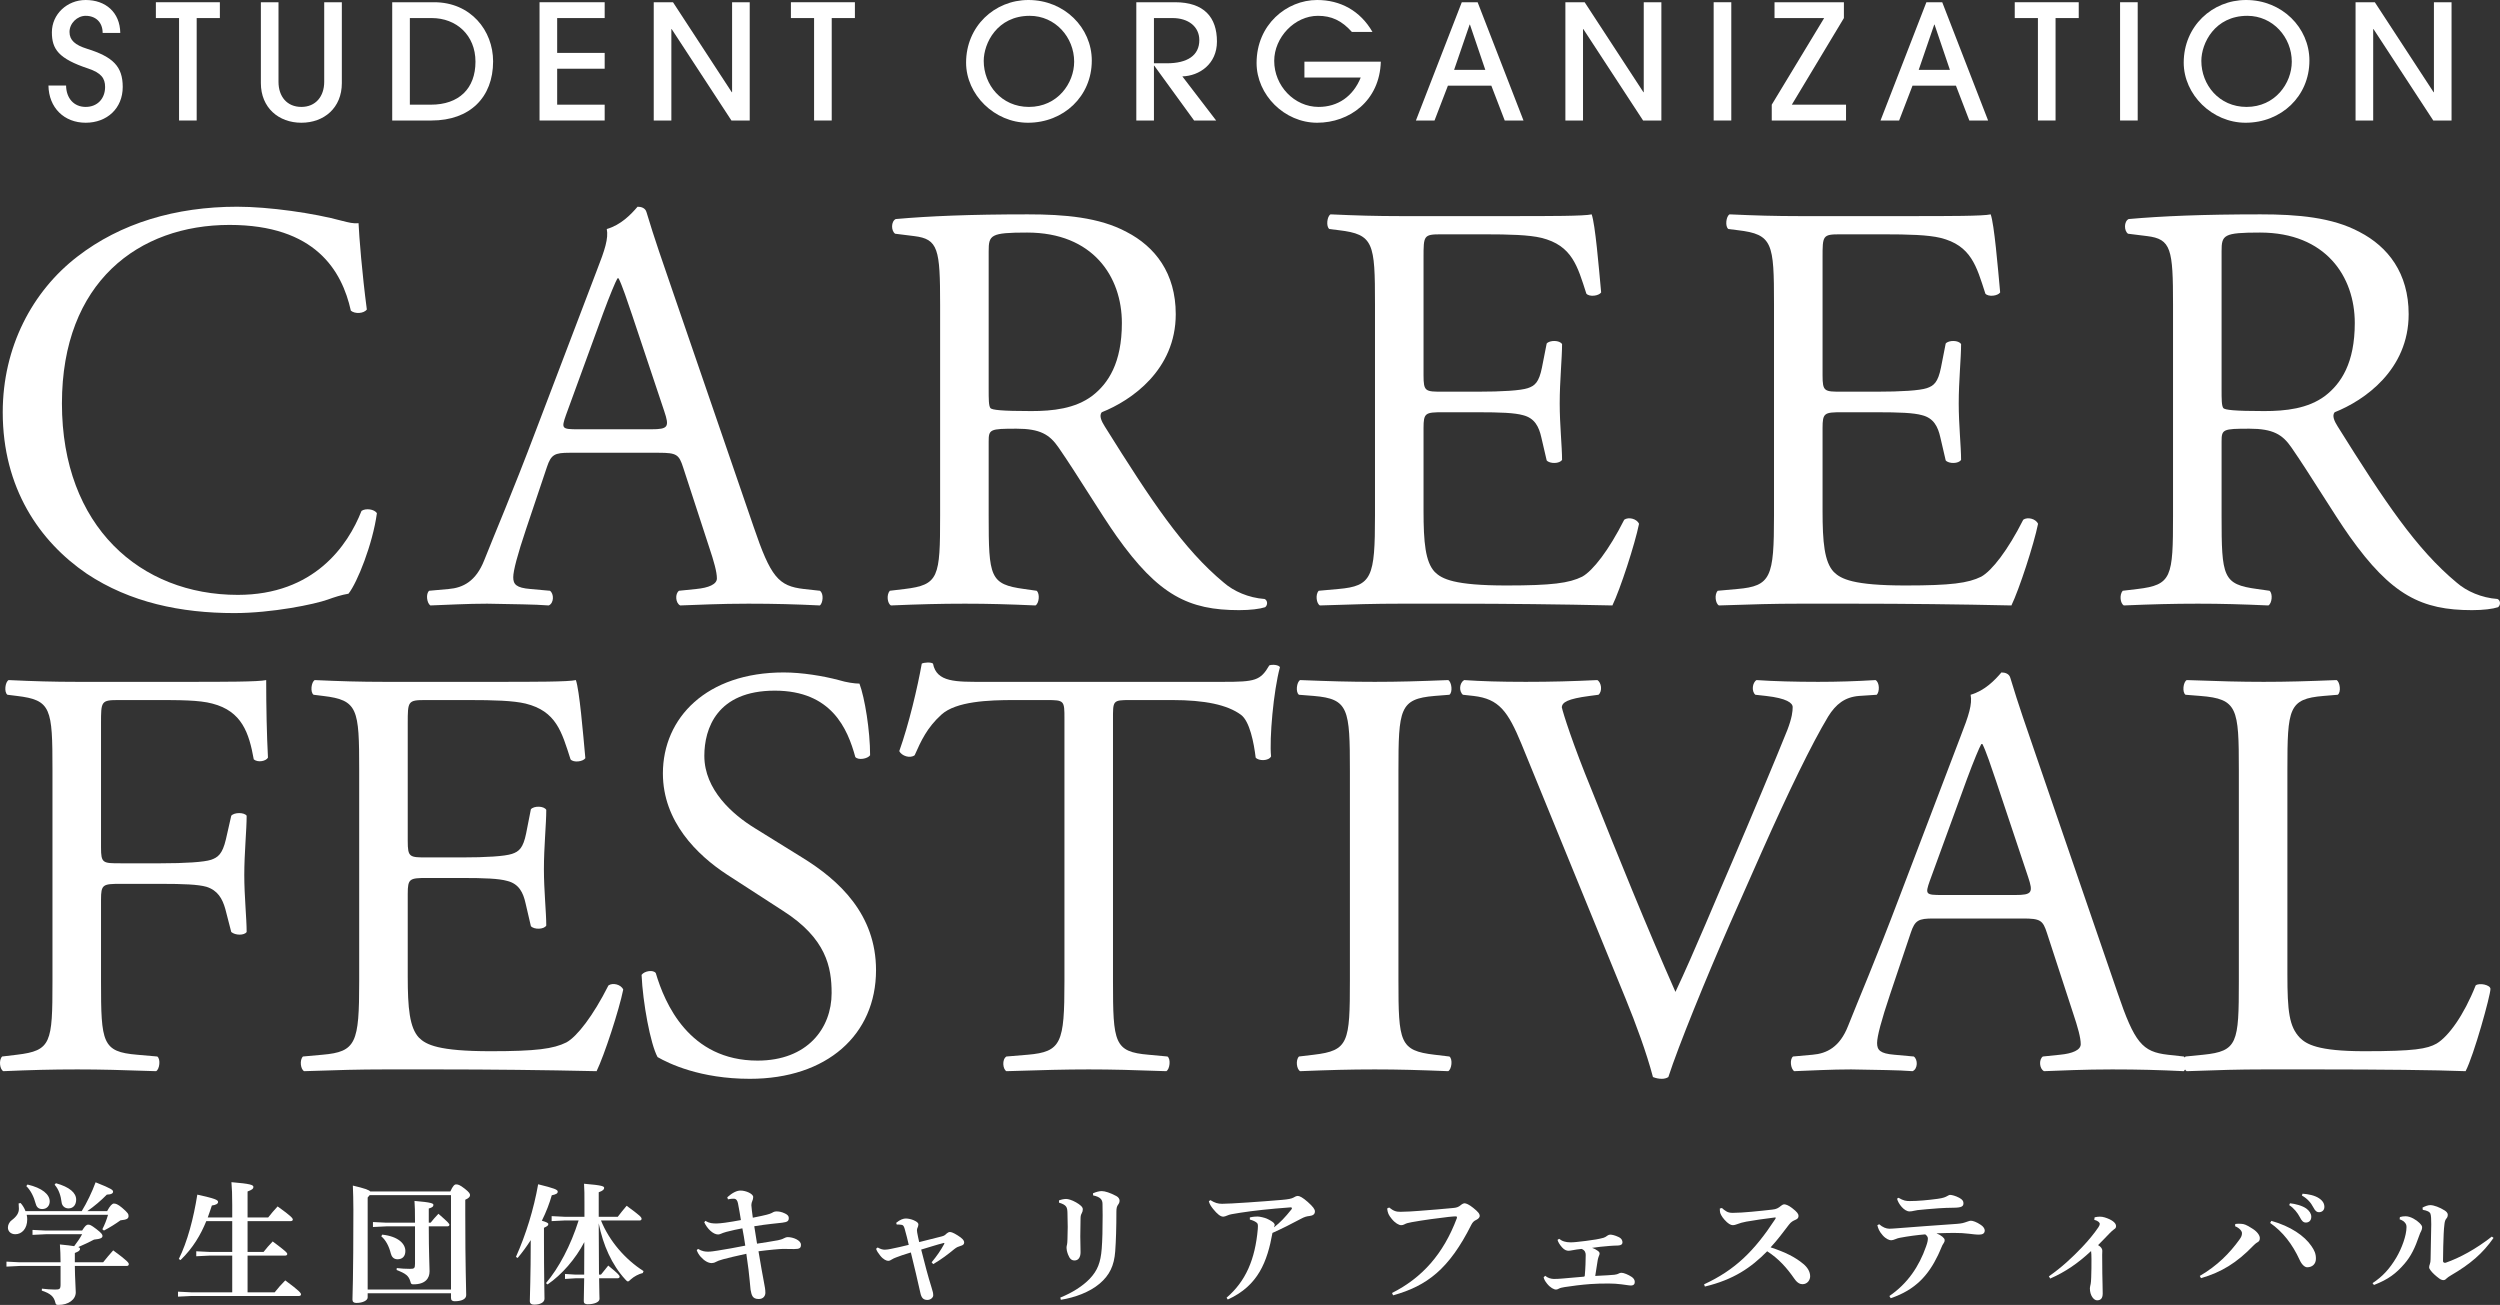
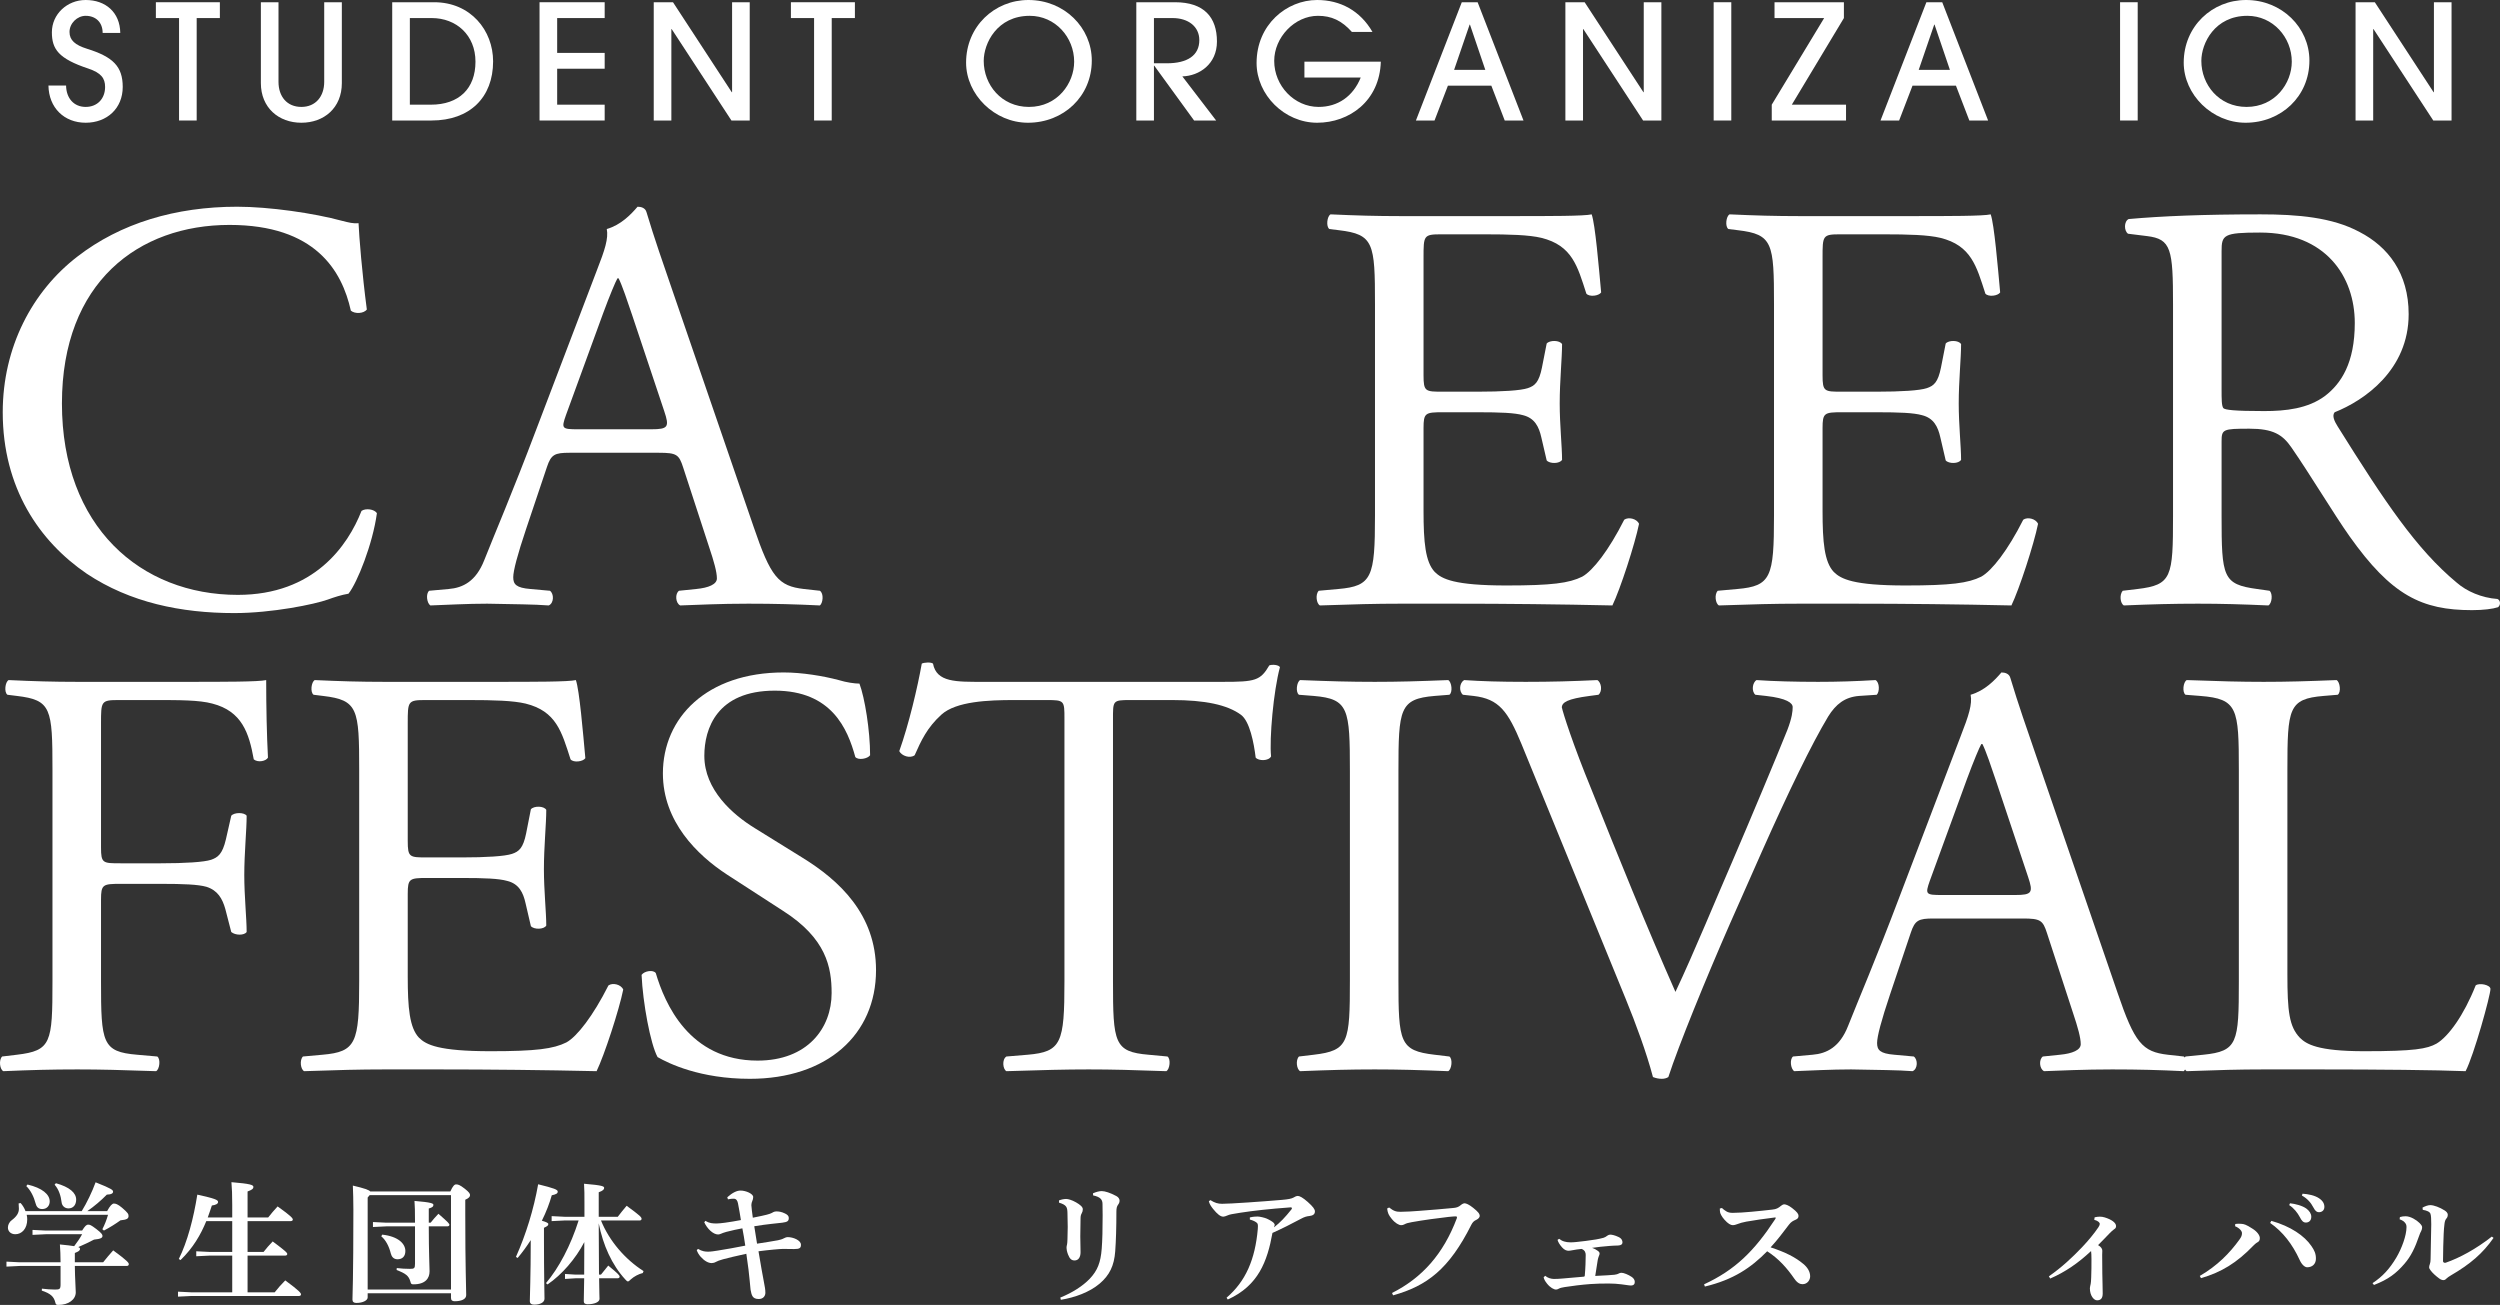
<svg xmlns="http://www.w3.org/2000/svg" width="387" height="202" viewBox="0 0 387 202" fill="none">
  <rect x="0" y="0" width="387" height="202" fill="#333333" stroke="none" />
  <path d="M18.619 5.096H15.89C15.89 3.439 14.803 2.449 13.262 2.449C11.948 2.449 10.76 3.612 10.76 4.948C10.76 6.234 11.644 6.977 13.464 7.546C17.507 8.807 18.998 10.292 18.998 13.458C18.998 16.773 16.572 19 13.262 19C9.926 19 7.551 16.674 7.5 13.236H10.229C10.255 15.215 11.442 16.551 13.262 16.551C15.081 16.551 16.269 15.264 16.269 13.458C16.269 12.122 15.662 11.281 13.666 10.613C9.041 9.079 8.031 7.595 8.031 4.997C8.031 2.202 10.381 0 13.262 0C16.345 0 18.569 1.905 18.619 5.096Z" fill="white" />
  <path d="M30.446 18.654H27.717V2.796H24.129V0.346H34.035V2.796H30.446V18.654Z" fill="white" />
  <path d="M50.188 12.667V0.346H52.917V12.865C52.917 16.699 50.163 19 46.65 19C43.138 19 40.383 16.674 40.383 12.865V0.346H43.112V12.667C43.112 14.943 44.427 16.551 46.65 16.551C48.874 16.551 50.188 14.918 50.188 12.667Z" fill="white" />
  <path d="M66.806 18.654H60.715V0.346H67.21C72.871 0.346 76.333 4.725 76.333 9.5C76.333 15.091 72.719 18.654 66.806 18.654ZM63.445 16.204H66.704C71.026 16.204 73.603 13.73 73.603 9.549C73.603 5.443 70.647 2.796 66.831 2.796H63.445V16.204Z" fill="white" />
  <path d="M93.603 18.654H83.52V0.346H93.603V2.796H86.249V8.189H93.603V10.638H86.249V16.204H93.603V18.654Z" fill="white" />
  <path d="M116.057 18.654H113.226L103.977 4.503H103.927V18.654H101.198V0.346H104.18L113.277 14.275H113.327V0.346H116.057V18.654Z" fill="white" />
  <path d="M128.75 18.654H126.02V2.796H122.432V0.346H132.338V2.796H128.75V18.654Z" fill="white" />
  <path d="M159.28 16.551C163.702 16.551 166.28 12.889 166.28 9.549C166.28 5.764 163.349 2.449 159.406 2.449C154.352 2.449 152.28 6.704 152.28 9.426C152.28 13.112 155.009 16.551 159.28 16.551ZM169.009 9.376C169.009 14.918 164.637 19 159.129 19C153.948 19 149.551 14.646 149.551 9.698C149.551 4.082 153.948 0 159.204 0C164.764 0 169.009 4.28 169.009 9.376Z" fill="white" />
  <path d="M188.258 18.654H184.846L178.68 10.168H178.63V18.654H175.901V0.346H181.89C186.388 0.346 188.384 2.672 188.384 6.432C188.384 9.921 185.655 11.751 183.027 11.825L188.258 18.654ZM178.63 9.797H180.626C183.81 9.797 185.655 8.585 185.655 6.21C185.655 4.107 183.937 2.796 181.511 2.796H178.63V9.797Z" fill="white" />
  <path d="M210.641 11.999H201.923V9.549H213.75C213.573 15.635 208.872 19 203.894 19C198.84 19 194.519 14.695 194.519 9.747C194.519 3.81 199.168 0 203.894 0C207.482 0 210.566 1.658 212.461 4.948H209.277C207.685 3.167 206.093 2.449 204.02 2.449C200.381 2.449 197.248 5.814 197.248 9.426C197.248 13.285 200.356 16.551 204.122 16.551C207.078 16.551 209.454 14.943 210.641 11.999Z" fill="white" />
  <path d="M235.837 18.654H232.931L230.859 13.26H224.137L222.065 18.654H219.184L226.285 0.346H228.736L235.837 18.654ZM229.924 10.811L227.549 3.81H227.498L225.097 10.811H229.924Z" fill="white" />
  <path d="M257.181 18.654H254.35L245.101 4.503H245.051V18.654H242.322V0.346H245.304L254.401 14.275H254.452V0.346H257.181V18.654Z" fill="white" />
  <path d="M268.004 18.654H265.274V0.346H268.004V18.654Z" fill="white" />
  <path d="M285.765 18.654H274.267V16.204L282.378 2.796H274.696V0.346H285.436V2.796L277.375 16.204H285.765V18.654Z" fill="white" />
  <path d="M307.758 18.654H304.852L302.779 13.26H296.057L293.985 18.654H291.104L298.205 0.346H300.657L307.758 18.654ZM301.844 10.811L299.469 3.81H299.418L297.018 10.811H301.844Z" fill="white" />
-   <path d="M318.2 18.654H315.47V2.796H311.882V0.346H321.788V2.796H318.2V18.654Z" fill="white" />
  <path d="M330.916 18.654H328.187V0.346H330.916V18.654Z" fill="white" />
  <path d="M347.768 16.551C352.19 16.551 354.768 12.889 354.768 9.549C354.768 5.764 351.836 2.449 347.894 2.449C342.84 2.449 340.768 6.704 340.768 9.426C340.768 13.112 343.497 16.551 347.768 16.551ZM357.497 9.376C357.497 14.918 353.125 19 347.616 19C342.436 19 338.039 14.646 338.039 9.698C338.039 4.082 342.436 0 347.692 0C353.251 0 357.497 4.28 357.497 9.376Z" fill="white" />
  <path d="M379.5 18.654H376.67L367.421 4.503H367.37V18.654H364.641V0.346H367.623L376.72 14.275H376.771V0.346H379.5V18.654Z" fill="white" />
  <path d="M0.424 63.816C0.424 53.726 5.006 45.09 11.971 39.727C18.661 34.545 27.184 32 36.716 32C41.665 32 48.63 33 52.937 34.182C54.037 34.454 54.678 34.636 55.503 34.545C55.595 36.636 56.053 42.363 56.786 47.908C56.328 48.544 54.953 48.635 54.312 48.09C52.937 41.908 48.813 34.818 35.524 34.818C21.502 34.818 9.588 43.636 9.588 62.452C9.588 81.542 21.777 92.087 36.807 92.087C48.63 92.087 53.854 84.451 55.962 79.088C56.603 78.633 57.978 78.815 58.344 79.451C57.703 84.178 55.32 90.178 53.945 91.905C52.846 92.087 51.746 92.45 50.738 92.814C48.721 93.541 42.123 94.905 36.258 94.905C28.009 94.905 20.128 93.269 13.438 88.814C6.106 83.815 0.424 75.542 0.424 63.816Z" fill="white" />
  <path d="M109.784 84.724L105.752 72.361C105.11 70.361 104.744 70.088 101.995 70.088H88.156C85.865 70.088 85.315 70.361 84.673 72.27L81.466 81.815C80.091 85.905 79.45 88.36 79.45 89.36C79.45 90.451 79.908 90.996 82.107 91.178L85.132 91.45C85.773 91.905 85.773 93.359 84.948 93.723C82.565 93.541 79.724 93.541 75.417 93.45C72.393 93.45 69.093 93.632 66.619 93.723C66.069 93.359 65.886 91.905 66.436 91.45L69.46 91.178C71.659 90.996 73.676 89.996 74.959 86.724C76.608 82.542 79.174 76.633 83.024 66.452L92.372 41.908C93.655 38.636 94.204 36.909 93.93 35.454C96.129 34.818 97.687 33.182 98.695 32C99.245 32 99.887 32.182 100.07 32.818C101.261 36.818 102.728 40.999 104.102 44.999L116.658 81.542C119.316 89.36 120.507 90.723 124.448 91.178L126.922 91.45C127.564 91.905 127.381 93.359 126.922 93.723C123.165 93.541 119.957 93.45 115.833 93.45C111.434 93.45 107.952 93.632 105.294 93.723C104.561 93.359 104.469 91.905 105.11 91.45L107.768 91.178C109.693 90.996 110.976 90.451 110.976 89.541C110.976 88.541 110.518 86.905 109.784 84.724ZM93.38 48.453L87.606 64.27C86.873 66.361 86.965 66.452 89.531 66.452H100.803C103.461 66.452 103.644 66.088 102.819 63.634L97.87 48.817C97.137 46.635 96.312 44.181 95.763 43.09H95.579C95.304 43.545 94.388 45.726 93.38 48.453Z" fill="white" />
-   <path d="M145.531 79.815V47.181C145.531 38.545 145.256 37 141.498 36.545L138.566 36.181C137.924 35.727 137.924 34.273 138.657 33.909C143.79 33.454 150.113 33.182 159.095 33.182C164.777 33.182 170.184 33.636 174.4 35.909C178.799 38.181 182.006 42.272 182.006 48.635C182.006 57.271 175.133 61.998 170.55 63.816C170.092 64.361 170.55 65.27 171.009 65.998C178.34 77.724 183.198 84.996 189.43 90.178C190.988 91.541 193.279 92.541 195.753 92.723C196.211 92.905 196.303 93.632 195.845 93.996C195.02 94.268 193.554 94.45 191.812 94.45C184.022 94.45 179.348 92.178 172.842 82.996C170.459 79.633 166.701 73.361 163.86 69.27C162.486 67.27 161.019 66.361 157.353 66.361C153.229 66.361 153.046 66.452 153.046 68.361V79.815C153.046 89.36 153.229 90.451 158.545 91.178L160.469 91.45C161.019 91.905 160.836 93.45 160.286 93.723C156.162 93.541 153.046 93.45 149.38 93.45C145.531 93.45 142.232 93.541 137.924 93.723C137.374 93.45 137.191 92.087 137.741 91.45L140.032 91.178C145.348 90.541 145.531 89.36 145.531 79.815ZM153.046 38.909V60.18C153.046 61.816 153.046 62.816 153.321 63.18C153.596 63.452 154.97 63.634 159.644 63.634C162.944 63.634 166.426 63.271 169.084 61.271C171.559 59.362 173.666 56.18 173.666 49.999C173.666 42.817 169.176 36 159.003 36C153.321 36 153.046 36.363 153.046 38.909Z" fill="white" />
  <path d="M212.848 79.815V47.09C212.848 37.636 212.665 36.272 207.258 35.636L205.791 35.454C205.241 35.091 205.425 33.454 205.975 33.182C209.915 33.364 213.031 33.454 216.789 33.454H234.018C239.884 33.454 245.291 33.454 246.391 33.182C246.941 34.727 247.491 41.272 247.857 45.272C247.491 45.817 246.024 45.999 245.566 45.454C244.191 41.181 243.366 38 238.601 36.818C236.676 36.363 233.744 36.272 229.711 36.272H223.113C220.363 36.272 220.363 36.454 220.363 39.908V58.089C220.363 60.634 220.638 60.634 223.387 60.634H228.703C232.552 60.634 235.393 60.453 236.493 60.089C237.593 59.725 238.234 59.18 238.692 56.907L239.426 53.18C239.884 52.635 241.442 52.635 241.808 53.271C241.808 55.453 241.442 58.998 241.442 62.452C241.442 65.725 241.808 69.179 241.808 71.179C241.442 71.815 239.884 71.815 239.426 71.27L238.601 67.725C238.234 66.088 237.593 64.725 235.76 64.27C234.477 63.907 232.277 63.816 228.703 63.816H223.387C220.638 63.816 220.363 63.907 220.363 66.27V79.088C220.363 83.906 220.638 86.996 222.104 88.541C223.204 89.632 225.129 90.632 233.194 90.632C240.25 90.632 242.908 90.269 244.924 89.269C246.574 88.36 249.049 85.178 251.431 80.451C252.073 79.997 253.356 80.269 253.723 81.088C253.081 84.269 250.79 91.269 249.598 93.723C241.35 93.541 233.194 93.45 225.037 93.45H216.789C212.848 93.45 209.732 93.541 204.325 93.723C203.775 93.45 203.592 91.996 204.142 91.45L207.166 91.178C212.39 90.723 212.848 89.36 212.848 79.815Z" fill="white" />
  <path d="M274.616 79.815V47.09C274.616 37.636 274.433 36.272 269.026 35.636L267.56 35.454C267.01 35.091 267.193 33.454 267.743 33.182C271.684 33.364 274.8 33.454 278.557 33.454H295.787C301.652 33.454 307.059 33.454 308.159 33.182C308.709 34.727 309.259 41.272 309.625 45.272C309.259 45.817 307.793 45.999 307.334 45.454C305.96 41.181 305.135 38 300.369 36.818C298.445 36.363 295.512 36.272 291.479 36.272H284.881C282.131 36.272 282.132 36.454 282.132 39.908V58.089C282.132 60.634 282.406 60.634 285.156 60.634H290.471C294.32 60.634 297.162 60.453 298.261 60.089C299.361 59.725 300.003 59.18 300.461 56.907L301.194 53.18C301.652 52.635 303.21 52.635 303.577 53.271C303.577 55.453 303.21 58.998 303.21 62.452C303.21 65.725 303.577 69.179 303.577 71.179C303.21 71.815 301.652 71.815 301.194 71.27L300.369 67.725C300.003 66.088 299.361 64.725 297.528 64.27C296.245 63.907 294.046 63.816 290.471 63.816H285.156C282.406 63.816 282.132 63.907 282.132 66.27V79.088C282.132 83.906 282.406 86.996 283.873 88.541C284.973 89.632 286.897 90.632 294.962 90.632C302.019 90.632 304.677 90.269 306.693 89.269C308.342 88.36 310.817 85.178 313.2 80.451C313.841 79.997 315.124 80.269 315.491 81.088C314.849 84.269 312.558 91.269 311.367 93.723C303.119 93.541 294.962 93.45 286.805 93.45H278.557C274.616 93.45 271.5 93.541 266.093 93.723C265.543 93.45 265.36 91.996 265.91 91.45L268.934 91.178C274.158 90.723 274.616 89.36 274.616 79.815Z" fill="white" />
  <path d="M336.385 79.815V47.181C336.385 38.545 336.11 37 332.352 36.545L329.42 36.181C328.778 35.727 328.778 34.273 329.511 33.909C334.644 33.454 340.967 33.182 349.948 33.182C355.631 33.182 361.038 33.636 365.253 35.909C369.652 38.181 372.86 42.272 372.86 48.635C372.86 57.271 365.987 61.998 361.404 63.816C360.946 64.361 361.404 65.27 361.863 65.998C369.194 77.724 374.052 84.996 380.283 90.178C381.841 91.541 384.133 92.541 386.607 92.723C387.065 92.905 387.157 93.632 386.699 93.996C385.874 94.268 384.408 94.45 382.666 94.45C374.876 94.45 370.202 92.178 363.695 82.996C361.313 79.633 357.555 73.361 354.714 69.27C353.339 67.27 351.873 66.361 348.207 66.361C344.083 66.361 343.9 66.452 343.9 68.361V79.815C343.9 89.36 344.083 90.451 349.399 91.178L351.323 91.45C351.873 91.905 351.69 93.45 351.14 93.723C347.016 93.541 343.9 93.45 340.234 93.45C336.385 93.45 333.086 93.541 328.778 93.723C328.228 93.45 328.045 92.087 328.595 91.45L330.886 91.178C336.202 90.541 336.385 89.36 336.385 79.815ZM343.9 38.909V60.18C343.9 61.816 343.9 62.816 344.175 63.18C344.45 63.452 345.824 63.634 350.498 63.634C353.798 63.634 357.28 63.271 359.938 61.271C362.412 59.362 364.52 56.18 364.52 49.999C364.52 42.817 360.03 36 349.857 36C344.175 36 343.9 36.363 343.9 38.909Z" fill="white" />
  <path d="M15.637 112.004V131.184C15.637 133.639 15.912 133.639 18.661 133.639H24.893C28.651 133.639 31.584 133.457 32.683 133.093C33.691 132.73 34.425 132.275 34.974 129.912L35.799 126.276C36.258 125.73 37.815 125.73 38.182 126.276C38.182 128.457 37.815 132.093 37.815 135.457C37.815 138.729 38.182 142.184 38.182 144.274C37.815 144.82 36.441 144.82 35.799 144.274L34.883 140.729C34.425 139.093 33.691 137.82 31.95 137.275C30.667 136.911 28.376 136.82 24.893 136.82H18.661C15.912 136.82 15.637 136.911 15.637 139.275V151.91C15.637 161.455 15.82 162.818 21.227 163.273L24.343 163.546C24.893 163.909 24.71 165.546 24.16 165.818C18.753 165.636 15.637 165.546 11.971 165.546C7.939 165.546 4.823 165.636 0.515 165.818C-0.035 165.546 -0.218 164.091 0.332 163.546L2.623 163.273C7.939 162.637 8.122 161.455 8.122 151.91V119.185C8.122 109.64 7.939 108.368 2.623 107.731L1.157 107.55C0.607 107.186 0.79 105.55 1.34 105.277C5.189 105.459 8.305 105.55 11.971 105.55H28.834C34.7 105.55 40.015 105.55 41.206 105.277C41.206 109.459 41.298 113.822 41.481 117.276C41.206 117.822 39.923 118.094 39.282 117.549C38.549 113.458 37.449 110.095 32.867 108.913C30.85 108.368 27.826 108.368 23.977 108.368H18.386C15.637 108.368 15.637 108.55 15.637 112.004Z" fill="white" />
  <path d="M55.603 151.91V119.185C55.603 109.731 55.419 108.368 50.012 107.731L48.546 107.55C47.996 107.186 48.179 105.55 48.729 105.277C52.67 105.459 55.786 105.55 59.544 105.55H76.773C82.638 105.55 88.046 105.55 89.145 105.277C89.695 106.822 90.245 113.367 90.612 117.367C90.245 117.913 88.779 118.094 88.321 117.549C86.946 113.276 86.121 110.095 81.355 108.913C79.431 108.459 76.498 108.368 72.466 108.368H65.867C63.118 108.368 63.118 108.55 63.118 112.004V130.184C63.118 132.73 63.393 132.73 66.142 132.73H71.458C75.307 132.73 78.148 132.548 79.248 132.184C80.347 131.821 80.989 131.275 81.447 129.003L82.18 125.276C82.638 124.73 84.197 124.73 84.563 125.367C84.563 127.548 84.197 131.093 84.197 134.548C84.197 137.82 84.563 141.275 84.563 143.274C84.197 143.911 82.638 143.911 82.18 143.365L81.355 139.82C80.989 138.184 80.347 136.82 78.514 136.366C77.231 136.002 75.032 135.911 71.458 135.911H66.142C63.393 135.911 63.118 136.002 63.118 138.366V151.183C63.118 156.001 63.393 159.091 64.859 160.637C65.959 161.728 67.883 162.728 75.948 162.728C83.005 162.728 85.663 162.364 87.679 161.364C89.329 160.455 91.803 157.273 94.186 152.546C94.828 152.092 96.111 152.365 96.477 153.183C95.836 156.364 93.544 163.364 92.353 165.818C84.105 165.636 75.948 165.546 67.792 165.546H59.544C55.603 165.546 52.487 165.636 47.08 165.818C46.53 165.546 46.346 164.091 46.896 163.546L49.921 163.273C55.145 162.818 55.603 161.455 55.603 151.91Z" fill="white" />
  <path d="M135.609 150.183C135.609 160.182 128.002 167 116.088 167C108.39 167 103.532 164.637 101.791 163.637C100.691 161.637 99.5 155.183 99.317 150.91C99.775 150.274 101.15 150.092 101.516 150.637C102.891 155.274 106.648 164.182 117.279 164.182C124.978 164.182 128.735 159.182 128.735 153.728C128.735 149.728 127.91 145.274 121.22 141.002L112.514 135.366C107.931 132.366 102.616 127.185 102.616 119.731C102.616 111.095 109.398 104.095 121.312 104.095C124.153 104.095 127.452 104.641 129.835 105.277C131.026 105.641 132.309 105.822 133.043 105.822C133.867 108.004 134.692 113.095 134.692 116.913C134.326 117.458 132.859 117.731 132.401 117.185C131.21 112.822 128.735 106.913 119.937 106.913C110.956 106.913 109.031 112.822 109.031 117.003C109.031 122.276 113.43 126.094 116.821 128.185L124.153 132.73C129.927 136.275 135.609 141.547 135.609 150.183Z" fill="white" />
  <path d="M172.291 111.458V151.91C172.291 161.455 172.474 162.818 177.79 163.273L180.722 163.546C181.272 163.909 181.089 165.546 180.539 165.818C175.315 165.636 172.199 165.546 168.533 165.546C164.868 165.546 161.66 165.636 155.795 165.818C155.245 165.546 155.061 164 155.795 163.546L159.094 163.273C164.318 162.818 164.776 161.455 164.776 151.91V111.277C164.776 108.459 164.776 108.368 162.027 108.368H156.986C153.045 108.368 148.005 108.55 145.713 110.64C143.514 112.64 142.597 114.64 141.589 116.913C140.856 117.458 139.573 117.003 139.207 116.276C140.673 112.186 142.048 106.368 142.689 102.732C142.964 102.55 144.155 102.459 144.43 102.732C144.98 105.641 148.005 105.55 152.22 105.55H189.337C194.286 105.55 195.111 105.368 196.486 103.004C196.944 102.823 197.952 102.914 198.135 103.277C197.127 107.004 196.486 114.367 196.761 117.094C196.394 117.822 194.836 117.822 194.378 117.276C194.103 115.004 193.461 111.64 192.087 110.64C189.979 109.095 186.496 108.368 181.456 108.368H174.949C172.199 108.368 172.291 108.459 172.291 111.458Z" fill="white" />
  <path d="M208.964 151.728V119.367C208.964 109.731 208.781 108.186 203.373 107.731L201.082 107.55C200.532 107.186 200.716 105.55 201.266 105.277C205.848 105.459 208.964 105.55 212.813 105.55C216.479 105.55 219.595 105.459 224.177 105.277C224.727 105.55 224.91 107.186 224.361 107.55L222.069 107.731C216.662 108.186 216.479 109.731 216.479 119.367V151.728C216.479 161.364 216.662 162.637 222.069 163.273L224.361 163.546C224.91 163.909 224.727 165.546 224.177 165.818C219.595 165.636 216.479 165.546 212.813 165.546C208.964 165.546 205.848 165.636 201.266 165.818C200.716 165.546 200.532 164.091 201.082 163.546L203.373 163.273C208.781 162.637 208.964 161.364 208.964 151.728Z" fill="white" />
  <path d="M251.661 154.637L235.531 115.185C233.424 110.095 232.049 108.186 228.108 107.731L226.458 107.55C225.817 107.004 225.908 105.732 226.642 105.277C229.299 105.459 232.232 105.55 236.173 105.55C240.205 105.55 243.413 105.459 247.262 105.277C247.904 105.641 248.087 107.004 247.445 107.55L246.071 107.731C242.588 108.186 241.855 108.731 241.763 109.459C241.947 110.368 243.505 115.276 246.346 122.185C250.561 132.73 254.777 143.183 259.359 153.546C262.201 147.547 266.05 138.184 268.158 133.366C270.815 127.185 275.123 116.913 276.681 113.004C277.414 111.095 277.505 110.095 277.505 109.459C277.505 108.822 276.589 108.095 273.381 107.731L271.732 107.55C271.09 107.004 271.274 105.641 271.915 105.277C274.481 105.459 277.964 105.55 281.446 105.55C284.471 105.55 287.312 105.459 290.336 105.277C290.977 105.641 290.978 107.095 290.519 107.55L287.77 107.731C285.57 107.913 284.196 109.004 283.004 110.913C280.438 115.185 276.864 122.549 272.74 131.821L267.791 143.002C264.125 151.365 259.818 161.909 258.26 166.727C257.985 166.909 257.618 167 257.252 167C256.793 167 256.335 166.909 255.877 166.727C254.869 162.909 253.219 158.455 251.661 154.637Z" fill="white" />
  <path d="M320.908 156.819L316.876 144.456C316.234 142.456 315.867 142.184 313.118 142.184H299.279C296.988 142.184 296.438 142.456 295.797 144.365L292.589 153.91C291.215 158.001 290.573 160.455 290.573 161.455C290.573 162.546 291.031 163.091 293.231 163.273L296.255 163.546C296.897 164 296.897 165.455 296.072 165.818C293.689 165.636 290.848 165.636 286.541 165.546C283.516 165.546 280.217 165.727 277.742 165.818C277.193 165.455 277.009 164 277.559 163.546L280.583 163.273C282.783 163.091 284.799 162.091 286.082 158.819C287.732 154.637 290.298 148.729 294.147 138.547L303.495 114.004C304.778 110.731 305.328 109.004 305.053 107.55C307.253 106.913 308.811 105.277 309.819 104.095C310.369 104.095 311.01 104.277 311.193 104.913C312.385 108.913 313.851 113.095 315.226 117.094L327.781 153.637C330.439 161.455 331.631 162.818 335.571 163.273L338.046 163.546C338.687 164 338.504 165.455 338.046 165.818C334.288 165.636 331.081 165.546 326.957 165.546C322.558 165.546 319.075 165.727 316.417 165.818C315.684 165.455 315.592 164 316.234 163.546L318.892 163.273C320.816 163.091 322.099 162.546 322.099 161.637C322.099 160.637 321.641 159.001 320.908 156.819ZM304.503 120.549L298.729 136.366C297.996 138.457 298.088 138.547 300.654 138.547H311.927C314.584 138.547 314.768 138.184 313.943 135.729L308.994 120.912C308.261 118.731 307.436 116.276 306.886 115.185H306.703C306.428 115.64 305.511 117.822 304.503 120.549Z" fill="white" />
  <path d="M346.573 151.91V119.185C346.573 109.64 346.39 108.186 340.616 107.731L338.325 107.55C337.775 107.186 337.959 105.55 338.508 105.277C343.641 105.459 346.757 105.55 350.422 105.55C353.997 105.55 357.113 105.459 361.695 105.277C362.245 105.55 362.428 107.186 361.878 107.55L359.679 107.731C354.272 108.186 354.088 109.64 354.088 119.185V150.819C354.088 156.546 354.363 158.91 356.013 160.637C357.021 161.637 358.762 162.728 366.002 162.728C373.792 162.728 375.717 162.364 377.183 161.546C379.016 160.455 381.399 157.182 383.232 152.546C383.782 152.092 385.523 152.456 385.523 153.092C385.523 154.092 382.957 163.364 381.674 165.818C377 165.636 368.294 165.546 358.854 165.546H350.422C346.573 165.546 343.641 165.636 338.508 165.818C337.959 165.546 337.775 164.091 338.325 163.546L341.075 163.273C346.39 162.728 346.573 161.455 346.573 151.91Z" fill="white" />
  <path d="M3.948 187.486H12.65C13.428 186.228 14.267 184.482 14.8 183.02C17.359 184.035 17.502 184.218 17.502 184.482C17.502 184.705 17.277 184.908 16.54 184.928C15.618 185.862 14.595 186.735 13.51 187.486H16.581C17.031 186.634 17.379 186.309 17.625 186.309C17.891 186.309 18.219 186.39 18.894 186.958C19.816 187.75 19.898 187.933 19.898 188.237C19.898 188.663 19.611 188.806 18.649 188.907C17.912 189.435 16.99 190.024 16.089 190.49L15.844 190.287C16.212 189.557 16.478 188.907 16.724 188.054H4.133C4.194 188.298 4.214 188.542 4.214 188.765C4.214 190.206 3.375 191.059 2.372 191.059C1.614 191.059 1.225 190.551 1.225 190.044C1.225 189.658 1.389 189.212 1.819 188.887C2.597 188.298 2.925 187.75 2.925 187.121C2.925 186.837 2.904 186.573 2.884 186.288L3.191 186.228C3.518 186.593 3.784 187.04 3.948 187.486ZM9.374 195.971H3.047L1 196.073V195.301L3.047 195.403H9.374C9.374 194.388 9.333 193.454 9.272 192.642C10.316 192.744 11.032 192.825 11.483 192.906C11.933 192.317 12.363 191.708 12.711 191.059H7.081L5.033 191.16V190.389L7.081 190.49H12.711C13.162 189.78 13.366 189.577 13.653 189.577C13.899 189.577 14.042 189.597 14.902 190.247C15.782 190.917 15.864 191.14 15.864 191.323C15.864 191.627 15.578 191.79 14.554 191.891C13.858 192.256 12.936 192.703 12.117 193.048C12.322 193.129 12.384 193.21 12.384 193.312C12.384 193.596 12.179 193.718 11.585 193.962V195.403H15.966C16.437 194.814 16.949 194.185 17.523 193.556C19.713 195.159 19.939 195.484 19.939 195.687C19.939 195.87 19.816 195.971 19.611 195.971H11.585C11.605 197.981 11.728 199.422 11.728 200.051C11.728 201.168 10.602 202 9.067 202C8.698 202 8.637 201.959 8.555 201.594C8.33 200.701 7.818 200.234 6.467 199.787L6.487 199.483C7.224 199.564 7.838 199.625 8.514 199.625C9.251 199.625 9.374 199.544 9.374 198.813V195.971ZM8.453 183.386L8.657 183.162C10.787 183.751 11.79 184.665 11.79 185.7C11.79 186.491 11.36 187.06 10.602 187.06C10.009 187.06 9.599 186.654 9.538 186.126C9.415 185.131 9.128 184.157 8.453 183.386ZM4.071 183.609L4.255 183.365C6.528 183.893 7.695 184.888 7.695 185.984C7.695 186.613 7.286 187.161 6.528 187.161C5.873 187.161 5.627 186.755 5.504 186.268C5.259 185.314 4.767 184.279 4.071 183.609Z" fill="white" />
  <path d="M32.161 188.46H35.949V186.552C35.949 184.989 35.908 183.893 35.826 183C38.754 183.244 39.225 183.426 39.225 183.731C39.225 184.035 38.979 184.198 38.324 184.441V188.46H41.518C41.948 187.892 42.46 187.324 42.972 186.755C45.121 188.278 45.326 188.603 45.326 188.785C45.326 188.927 45.203 189.029 44.999 189.029H38.324V193.799H40.801C41.231 193.231 41.661 192.764 42.214 192.175C44.262 193.698 44.466 193.941 44.466 194.124C44.466 194.266 44.343 194.368 44.139 194.368H38.324V200.051H42.521C43.013 199.422 43.586 198.772 44.159 198.204C46.411 199.869 46.596 200.173 46.596 200.376C46.596 200.518 46.473 200.62 46.268 200.62H29.602L27.555 200.721V199.95L29.602 200.051H35.949V194.368H32.428L30.38 194.469V193.698L32.428 193.799H35.949V189.029H31.936C31.076 191.12 29.889 193.19 27.944 195.058L27.678 194.895C29.009 192.236 29.971 188.562 30.544 184.928C33.288 185.537 33.758 185.74 33.758 186.065C33.758 186.349 33.41 186.532 32.796 186.613C32.591 187.222 32.387 187.851 32.161 188.46Z" fill="white" />
  <path d="M64.244 189.841H59.781L57.733 189.942V189.171L59.781 189.272H64.244C64.244 187.628 64.224 186.573 64.162 185.903C66.865 186.126 67.09 186.309 67.09 186.512C67.09 186.755 66.988 186.897 66.374 187.08V189.272H66.66C67.029 188.806 67.438 188.339 67.868 187.892C69.486 189.293 69.567 189.455 69.567 189.597C69.567 189.739 69.445 189.841 69.24 189.841H66.374C66.374 193.84 66.496 196.093 66.496 196.803C66.496 197.879 65.841 198.813 64.04 198.813C63.671 198.813 63.63 198.772 63.528 198.387C63.282 197.494 62.791 197.128 61.398 196.6L61.419 196.296C62.074 196.377 62.77 196.418 63.466 196.418C64.121 196.418 64.244 196.337 64.244 195.626V189.841ZM59.023 191.384L59.167 191.12C61.706 191.404 62.75 192.561 62.75 193.657C62.75 194.489 62.279 194.936 61.542 194.936C60.907 194.936 60.62 194.51 60.498 194.043C60.231 192.947 59.719 191.952 59.023 191.384ZM69.813 200.193H56.915V200.843C56.915 201.29 56.198 201.696 55.154 201.696C54.785 201.696 54.56 201.533 54.56 201.188C54.56 200.843 54.703 198.001 54.703 187.263C54.703 185.801 54.662 184.563 54.621 183.528C56.444 183.954 57.099 184.198 57.324 184.441H69.711C70.1 183.568 70.366 183.345 70.591 183.345C70.878 183.345 71.144 183.386 71.922 183.995C72.68 184.583 72.761 184.807 72.761 185.01C72.761 185.253 72.577 185.476 72.024 185.72V187.791C72.024 196.56 72.168 199.138 72.168 200.478C72.168 201.127 71.41 201.432 70.386 201.432C70.018 201.432 69.813 201.29 69.813 200.904V200.193ZM69.813 199.625V185.01H57.222L56.915 185.375V199.625H69.813Z" fill="white" />
  <path d="M99.03 188.927H93.031C94.321 192.114 96.778 194.956 99.623 196.763L99.501 197.067C98.886 197.209 98.149 197.595 97.658 198.042C97.433 198.245 97.33 198.366 97.207 198.366C97.085 198.366 96.982 198.265 96.798 198.062C94.71 195.788 93.358 192.764 92.683 189.374C92.703 192.013 92.703 194.672 92.724 197.311H93.031C93.42 196.803 93.747 196.397 94.157 195.91C95.815 197.27 95.918 197.453 95.918 197.636C95.918 197.778 95.795 197.879 95.59 197.879H92.744C92.765 200.193 92.805 200.823 92.805 201.066C92.805 201.574 91.987 201.899 90.963 201.899C90.553 201.899 90.369 201.736 90.369 201.432C90.369 201.046 90.39 200.173 90.431 197.879H89.079L87.462 197.981V197.209L89.079 197.311H90.431C90.451 195.626 90.451 193.962 90.451 192.277C89.1 194.875 86.97 197.331 84.759 198.833L84.514 198.63C86.499 196.296 88.342 192.825 89.571 188.927H87.441L85.394 189.029V188.257L87.441 188.359H90.472V186.39C90.472 184.989 90.472 184.096 90.41 183.244C93.338 183.487 93.522 183.65 93.522 183.893C93.522 184.116 93.358 184.319 92.683 184.563V188.359H95.631C96.061 187.791 96.47 187.283 97.003 186.654C99.112 188.197 99.316 188.42 99.316 188.684C99.316 188.846 99.173 188.927 99.03 188.927ZM80.132 194.733L79.866 194.571C81.422 191.099 82.63 187.161 83.306 183.325C85.844 183.954 86.336 184.157 86.336 184.462C86.336 184.746 86.09 184.888 85.414 185.03C85.066 186.268 84.555 187.608 83.879 188.968C84.596 189.171 84.882 189.333 84.882 189.475C84.882 189.719 84.718 189.821 84.206 190.064V191.993C84.206 197.392 84.288 200.295 84.288 201.046C84.288 201.594 83.654 201.959 82.671 201.959C82.241 201.959 82.016 201.756 82.016 201.432C82.016 200.62 82.159 197.636 82.159 191.972C81.545 192.926 80.869 193.86 80.132 194.733Z" fill="white" />
  <path d="M112.686 185.659L112.583 185.334C113.382 184.624 114.058 184.299 114.631 184.299C115.491 184.299 116.596 184.807 116.596 185.294C116.596 185.537 116.535 185.72 116.474 185.862C116.371 186.085 116.31 186.329 116.31 186.552C116.31 186.816 116.453 187.872 116.535 188.501C118.705 188.075 119.135 187.933 119.463 187.77C119.627 187.689 119.811 187.527 120.2 187.527C120.507 187.527 120.957 187.567 121.531 187.851C121.94 188.054 122.104 188.257 122.104 188.542C122.104 189.029 121.879 189.171 121.101 189.272C120.466 189.354 118.726 189.496 116.76 189.821C116.903 190.795 117.026 191.587 117.19 192.52C118.337 192.338 119.483 192.175 120.425 191.993C120.794 191.911 121.039 191.85 121.346 191.688C121.49 191.607 121.735 191.505 121.94 191.505C122.78 191.505 123.987 191.993 123.987 192.683C123.987 193.19 123.803 193.353 122.923 193.353C122.35 193.353 121.776 193.332 121.203 193.332C120.753 193.332 118.93 193.495 117.415 193.698C117.784 195.89 118.03 197.311 118.255 198.468C118.398 199.239 118.48 199.584 118.48 200.132C118.48 200.538 118.214 201.087 117.456 201.087C116.433 201.087 116.351 200.457 116.187 199.645C116.166 199.524 116.105 198.793 116.044 198.163C115.962 197.291 115.818 195.931 115.532 194.083C113.976 194.428 112.645 194.733 111.928 194.936C111.416 195.078 111.027 195.22 110.823 195.342C110.618 195.464 110.372 195.525 110.168 195.525C109.635 195.525 109.021 195.179 108.448 194.53C108.202 194.246 107.977 193.901 107.854 193.515L108.059 193.332C108.714 193.718 109.164 193.759 109.615 193.759C110.045 193.759 110.557 193.677 111.068 193.596C112.358 193.393 113.853 193.129 115.368 192.825C115.225 191.85 115.081 190.957 114.917 190.145C114.078 190.308 113.361 190.45 112.44 190.693C112.051 190.795 111.764 190.917 111.621 190.978C111.478 191.038 111.314 191.099 111.171 191.099C110.372 191.099 109.451 190.166 109.021 189.212L109.185 188.988C109.84 189.374 110.29 189.394 110.966 189.394C111.253 189.394 111.785 189.333 112.256 189.272C113.095 189.151 113.75 189.049 114.692 188.866C114.569 188.054 114.406 187.141 114.242 186.288C114.16 185.882 113.996 185.558 113.566 185.558C113.341 185.558 113.013 185.578 112.686 185.659Z" fill="white" />
-   <path d="M135.617 193.312L135.862 193.109C136.333 193.373 136.661 193.454 136.968 193.454C137.275 193.454 137.562 193.393 137.889 193.332C138.77 193.15 139.732 192.947 140.674 192.703C140.49 191.952 140.305 191.079 140.039 190.206C139.916 189.76 139.773 189.618 139.527 189.597C139.302 189.557 139.077 189.557 138.811 189.557L138.729 189.293C139.363 188.765 139.875 188.623 140.223 188.623C140.571 188.623 141.042 188.724 141.431 188.887C142.046 189.151 142.168 189.374 142.168 189.536C142.168 189.719 142.107 189.902 142.046 190.024C141.984 190.145 141.943 190.287 141.943 190.45C141.943 190.551 141.964 190.673 141.984 190.815C142.046 191.201 142.168 191.729 142.291 192.277C143.54 191.972 144.646 191.688 145.751 191.404C146.161 191.302 146.284 191.201 146.529 190.957C146.652 190.835 146.877 190.714 147.041 190.714C147.246 190.714 147.574 190.815 148.249 191.241C148.966 191.688 149.252 192.013 149.252 192.338C149.252 192.622 149.068 192.764 148.7 192.865C148.372 192.967 148.085 193.068 147.737 193.353C146.775 194.144 145.751 194.936 144.462 195.687L144.216 195.403C145.055 194.388 145.588 193.616 146.202 192.5L146.14 192.399C144.912 192.703 143.868 193.068 142.598 193.434C143.172 195.707 143.663 197.595 144.195 199.28C144.421 199.99 144.462 200.193 144.462 200.538C144.462 200.823 144.093 201.229 143.561 201.229C142.926 201.229 142.639 200.904 142.476 200.153C142.066 198.346 141.513 195.91 141.001 193.88C139.957 194.205 139.302 194.408 138.708 194.652C138.422 194.774 138.278 194.814 138.033 194.976C137.93 195.037 137.726 195.179 137.5 195.179C137.234 195.179 136.743 194.976 136.272 194.388C135.944 193.982 135.74 193.677 135.617 193.312Z" fill="white" />
  <path d="M169.215 185.05L169.194 184.725C169.686 184.502 170.197 184.38 170.545 184.38C171.037 184.38 171.876 184.644 172.818 185.152C173.166 185.334 173.309 185.639 173.309 185.842C173.309 186.126 173.228 186.288 173.064 186.512C172.9 186.735 172.818 187.019 172.818 187.547C172.818 189.963 172.757 192.074 172.634 193.718C172.47 195.91 171.774 197.392 170.218 198.712C168.662 200.031 166.369 200.863 164.219 201.208L164.137 200.863C166 200.112 167.618 199.077 168.703 197.94C169.89 196.682 170.382 195.443 170.545 193.312C170.648 192.013 170.689 190.287 170.689 188.156C170.689 187.567 170.668 186.958 170.668 186.37C170.668 185.679 170.3 185.274 169.215 185.05ZM163.932 186.167V185.822C164.301 185.679 164.731 185.598 165.038 185.598C165.345 185.598 165.939 185.761 166.573 186.126C167.208 186.491 167.618 186.837 167.618 187.182C167.618 187.425 167.577 187.588 167.454 187.811C167.351 187.994 167.27 188.217 167.27 188.562C167.249 189.557 167.229 190.49 167.229 191.384C167.229 192.135 167.27 192.926 167.27 193.84C167.27 194.672 166.901 195.119 166.348 195.119C165.877 195.119 165.591 194.875 165.325 194.185C165.14 193.698 165.099 193.332 165.099 193.17C165.099 193.007 165.12 192.845 165.181 192.622C165.222 192.48 165.222 192.236 165.243 191.83C165.263 191.201 165.284 190.572 165.284 189.922C165.284 189.252 165.263 188.542 165.243 187.77C165.222 186.877 165.12 186.532 163.932 186.167Z" fill="white" />
  <path d="M187.129 185.943L187.375 185.781C188.051 186.207 188.542 186.349 189.177 186.349C190.426 186.349 195.401 186.004 198.452 185.74C199.414 185.659 199.905 185.558 200.212 185.395C200.397 185.294 200.642 185.131 200.908 185.131C201.175 185.131 201.666 185.375 202.444 186.065C203.283 186.816 203.55 187.202 203.55 187.527C203.55 187.994 203.202 188.176 202.71 188.237C202.301 188.278 201.953 188.359 201.359 188.684C199.926 189.455 198.472 190.186 196.977 190.856C196.179 195.261 194.807 199.016 190.057 201.168L189.873 200.884C192.862 198.326 194.295 194.916 194.705 190.267C194.725 190.105 194.725 189.942 194.725 189.821C194.725 189.557 194.684 189.394 194.561 189.293C194.336 189.11 194.07 188.948 193.476 188.785V188.46C193.947 188.339 194.377 188.318 194.684 188.318C195.012 188.318 195.769 188.501 196.097 188.643C196.629 188.887 196.998 189.13 197.162 189.293C197.285 189.415 197.325 189.536 197.325 189.618C197.325 189.658 197.305 189.678 197.305 189.699C197.264 189.821 197.223 189.902 197.223 189.983C198.144 189.272 198.963 188.42 199.926 187.202C199.967 187.141 199.987 187.1 199.987 187.04C199.987 186.958 199.926 186.897 199.803 186.897C196.445 187.141 193.988 187.425 192.002 187.73C190.794 187.912 190.303 188.014 190.098 188.115C189.73 188.278 189.504 188.339 189.361 188.339C188.931 188.339 188.44 187.953 187.785 187.141C187.436 186.694 187.232 186.39 187.129 185.943Z" fill="white" />
  <path d="M215.65 200.518L215.486 200.153C220.154 197.798 223.43 194.124 225.518 188.582C225.539 188.521 225.539 188.481 225.539 188.44C225.539 188.359 225.498 188.298 225.354 188.298C225.211 188.298 224.965 188.298 224.228 188.379C222.652 188.562 220.441 188.846 218.537 189.191C217.963 189.293 217.677 189.374 217.431 189.516C217.247 189.618 217.083 189.658 216.899 189.658C216.551 189.658 215.957 189.333 215.424 188.663C214.954 188.075 214.831 187.831 214.728 187.08L215.035 186.918C215.752 187.486 216.141 187.588 216.796 187.588C217.595 187.588 218.885 187.506 219.622 187.446C221.546 187.303 223.471 187.141 224.924 186.999C225.416 186.958 225.764 186.877 226.153 186.532C226.337 186.37 226.583 186.268 226.706 186.268C226.951 186.268 227.402 186.451 228.057 186.979C228.814 187.588 229.06 187.892 229.06 188.237C229.06 188.4 228.896 188.663 228.548 188.826C228.18 188.988 227.975 189.191 227.77 189.577C224.331 196.438 220.912 199.057 215.65 200.518Z" fill="white" />
  <path d="M238.957 197.717L239.203 197.494C239.571 197.818 240.042 197.96 240.513 197.981C240.923 197.981 241.414 197.96 241.823 197.92C242.888 197.839 243.871 197.737 245.099 197.636C245.284 197.615 245.304 197.595 245.325 197.453C245.427 196.397 245.468 194.976 245.468 194.266C245.468 193.901 245.345 193.535 244.833 193.332C244.321 193.373 243.891 193.454 243.42 193.535C243.093 193.596 242.95 193.616 242.806 193.616C242.561 193.616 242.192 193.535 241.803 193.089C241.373 192.601 241.189 192.236 241.107 191.932L241.353 191.769C241.578 191.932 241.823 192.094 242.11 192.175C242.356 192.256 242.724 192.317 243.113 192.317C243.646 192.317 244.301 192.236 245.488 192.094C246.778 191.932 247.495 191.81 248.232 191.607C248.437 191.546 248.6 191.444 248.846 191.262C248.948 191.181 249.133 191.12 249.256 191.12C249.522 191.12 249.993 191.221 250.545 191.485C251.037 191.708 251.16 192.053 251.16 192.317C251.16 192.601 250.955 192.784 250.484 192.804C250.054 192.825 249.624 192.825 249.215 192.865C248.027 192.947 247.351 193.048 246.451 193.17C246.86 193.312 247.126 193.474 247.29 193.596C247.474 193.718 247.618 193.86 247.618 194.022C247.618 194.185 247.577 194.286 247.515 194.408C247.413 194.652 247.372 194.855 247.331 195.037C247.188 195.951 247.065 196.702 246.942 197.514C247.638 197.473 248.15 197.453 248.867 197.412C249.317 197.392 249.542 197.372 249.911 197.331C250.259 197.291 250.402 197.23 250.566 197.149C250.709 197.067 250.812 197.027 251.016 197.027C251.344 197.027 252.061 197.311 252.572 197.656C252.879 197.859 253.064 198.123 253.064 198.448C253.064 198.772 252.9 198.996 252.45 198.996C252.163 198.996 251.405 198.854 250.996 198.813C250.402 198.732 249.665 198.691 249.133 198.691C248.027 198.691 247.249 198.691 246.184 198.772C244.792 198.874 243.236 199.077 242.212 199.239C241.885 199.3 241.516 199.361 241.353 199.463C241.189 199.564 241.005 199.625 240.882 199.625C240.554 199.625 239.981 199.341 239.469 198.691C239.203 198.366 238.998 198.001 238.957 197.717Z" fill="white" />
  <path d="M266.229 187.08L266.556 186.999C266.74 187.182 266.925 187.324 267.252 187.527C267.518 187.689 267.826 187.75 268.235 187.75C269.771 187.75 272.412 187.466 274.377 187.243C274.971 187.182 275.278 187.019 275.708 186.654C275.872 186.512 276.056 186.431 276.199 186.431C276.425 186.431 276.855 186.573 277.407 186.999C278.226 187.628 278.411 187.933 278.411 188.217C278.411 188.501 278.288 188.684 277.94 188.826C277.571 188.988 277.264 189.13 276.916 189.597C276.015 190.754 275.258 191.83 274.091 193.089C276.425 193.86 277.94 194.631 279.168 195.667C279.782 196.174 280.212 196.844 280.212 197.575C280.212 198.103 279.823 198.793 279.025 198.793C278.656 198.793 278.226 198.61 277.776 197.96C276.629 196.296 275.339 194.834 273.558 193.698C271.06 196.235 268.378 198.082 263.915 199.158L263.792 198.813C268.604 196.58 271.552 193.677 274.787 188.745C274.828 188.684 274.889 188.582 274.889 188.521C274.889 188.481 274.828 188.46 274.766 188.46C274.725 188.46 274.664 188.481 274.623 188.481C273.046 188.663 271.531 188.907 270.323 189.11C269.832 189.191 269.279 189.354 268.808 189.536C268.665 189.597 268.44 189.658 268.255 189.658C267.907 189.658 267.498 189.435 266.925 188.785C266.495 188.298 266.31 187.872 266.269 187.669C266.229 187.446 266.229 187.243 266.229 187.08Z" fill="white" />
-   <path d="M293.664 185.558L293.889 185.416C294.687 185.882 295.076 185.923 295.629 185.923C296.899 185.923 298.434 185.781 299.949 185.578C300.85 185.456 301.178 185.294 301.423 185.152C301.608 185.05 301.751 184.969 301.874 184.969C302.14 184.969 302.713 185.111 303.287 185.416C303.819 185.7 303.942 185.964 303.942 186.248C303.942 186.715 303.737 186.958 302.324 186.958C301.608 186.958 300.85 186.999 300.134 187.04C298.659 187.141 297.943 187.222 296.858 187.324C296.673 187.344 296.428 187.405 296.203 187.446C295.998 187.486 295.916 187.527 295.588 187.527C294.769 187.527 293.848 186.349 293.664 185.558ZM290.613 189.658L290.9 189.516C291.432 189.983 291.985 190.206 292.476 190.206C292.824 190.206 293.152 190.166 293.541 190.145C296.592 189.922 299.478 189.678 302.918 189.455C303.696 189.394 303.962 189.313 304.474 189.13C304.802 189.009 304.965 188.968 305.088 188.968C305.375 188.968 305.969 189.151 306.644 189.618C307.013 189.861 307.238 190.206 307.238 190.47C307.238 190.937 306.91 191.12 306.337 191.12C305.825 191.12 305.334 191.038 304.74 190.978C304.044 190.896 303.45 190.856 302.488 190.856C301.771 190.856 301.034 190.876 299.765 190.917C300.195 191.099 300.441 191.241 300.686 191.444C300.912 191.647 301.034 191.79 301.034 191.972C301.034 192.155 300.993 192.277 300.891 192.419C300.748 192.622 300.625 192.845 300.564 193.028C300.359 193.495 300.215 193.86 300.011 194.286C298.516 197.392 296.53 199.666 292.681 200.965L292.476 200.62C295.281 198.712 297.083 196.032 298.148 192.967C298.373 192.338 298.434 192.053 298.434 191.688C298.434 191.566 298.352 191.302 298.025 191.079C296.817 191.181 295.506 191.343 294.114 191.607C293.889 191.647 293.664 191.708 293.439 191.81C293.172 191.932 292.906 191.993 292.742 191.993C292.476 191.993 291.944 191.79 291.453 191.241C290.879 190.592 290.736 190.166 290.613 189.658Z" fill="white" />
  <path d="M324.189 188.826L324.25 188.44C324.517 188.379 324.783 188.339 325.049 188.339C325.315 188.339 325.581 188.379 325.827 188.46C326.81 188.765 327.567 189.252 327.567 189.8C327.567 190.084 327.424 190.186 327.24 190.308C327.014 190.47 326.83 190.653 326.543 190.937C325.97 191.526 325.438 192.094 324.783 192.744C325.274 193.028 325.438 193.332 325.438 193.616C325.438 193.738 325.417 193.982 325.417 194.246C325.417 195.037 325.417 196.073 325.438 197.128C325.458 198.427 325.499 199.442 325.499 200.234C325.499 201.046 325.131 201.29 324.619 201.29C324.148 201.29 323.513 200.599 323.513 199.422C323.513 199.26 323.595 198.955 323.636 198.752C323.677 198.569 323.698 198.224 323.718 197.737C323.759 196.905 323.759 195.707 323.759 194.916C323.759 194.307 323.738 194.002 323.698 193.657C321.712 195.525 319.705 196.905 317.371 197.92L317.166 197.575C319.173 196.174 320.729 194.713 322.305 193.068C323.288 192.033 324.189 190.937 324.844 189.963C324.967 189.78 325.049 189.577 325.049 189.455C325.049 189.293 324.824 188.988 324.189 188.826Z" fill="white" />
  <path d="M345.994 189.821L346.014 189.475C346.219 189.435 346.424 189.435 346.608 189.435C346.772 189.435 346.915 189.435 347.038 189.455C347.366 189.496 347.673 189.536 348.696 190.206C349.413 190.653 349.822 191.241 349.822 191.647C349.822 192.013 349.7 192.175 349.474 192.297C349.188 192.459 348.983 192.662 348.819 192.825C346.26 195.484 343.864 196.946 340.711 197.859L340.527 197.514C343.25 195.931 345.154 193.982 346.649 191.911C346.977 191.465 347.058 191.221 347.058 190.876C347.058 190.632 346.772 190.145 345.994 189.821ZM351.419 189.313L351.604 188.988C354.613 189.841 356.722 191.302 357.807 192.886C358.258 193.535 358.524 194.083 358.503 194.895C358.483 195.667 357.951 196.174 357.152 196.174C356.804 196.174 356.333 195.809 355.985 195.037C354.879 192.622 353.385 190.673 351.419 189.313ZM356.333 185.071L356.435 184.786C357.316 184.847 358.299 185.03 358.995 185.497C359.588 185.903 359.814 186.329 359.814 186.837C359.814 187.344 359.445 187.649 358.974 187.649C358.688 187.649 358.421 187.527 358.114 186.918C357.725 186.167 357.173 185.537 356.333 185.071ZM354.368 186.552L354.49 186.268C355.289 186.349 356.435 186.634 357.07 187.121C357.5 187.466 357.787 187.872 357.787 188.359C357.787 188.948 357.418 189.252 356.947 189.252C356.538 189.252 356.292 188.968 356.006 188.4C355.678 187.77 355.084 186.999 354.368 186.552Z" fill="white" />
  <path d="M367.491 198.915L367.266 198.63C368.822 197.615 369.928 196.397 370.952 194.672C371.791 193.251 372.528 191.262 372.528 189.942C372.528 189.618 372.426 189.435 372.303 189.293C372.16 189.11 371.996 188.948 371.463 188.745L371.504 188.4C371.873 188.298 372.057 188.278 372.405 188.278C373.142 188.278 374.064 188.846 374.535 189.313C374.903 189.678 374.944 189.861 374.944 189.963C374.944 190.226 374.862 190.47 374.78 190.612C374.698 190.754 374.616 190.917 374.514 191.221C373.838 193.19 373.224 194.469 372.18 195.667C370.931 197.108 369.744 198.042 367.491 198.915ZM385.734 191.424L386 191.627C384.321 194.043 382.356 195.707 379.428 197.412C379.1 197.615 378.875 197.757 378.711 197.92C378.547 198.103 378.384 198.163 378.261 198.163C378.077 198.163 377.851 198.103 377.606 197.92C377.073 197.534 376.561 197.067 376.275 196.682C376.132 196.499 376.029 196.337 376.029 196.174C376.029 196.012 376.07 195.87 376.132 195.707C376.213 195.484 376.254 195.24 376.254 194.936C376.295 193.332 376.336 191.465 376.357 189.557C376.357 188.724 376.336 188.197 376.234 187.892C376.132 187.588 375.681 187.385 375.046 187.283L375.005 186.938C375.415 186.715 375.865 186.552 376.213 186.552C376.746 186.552 377.688 186.897 378.445 187.385C378.732 187.567 378.916 187.811 378.916 188.014C378.916 188.257 378.855 188.44 378.752 188.562C378.527 188.806 378.445 189.09 378.404 189.475C378.343 189.942 378.302 190.429 378.281 190.998C378.24 192.135 378.179 193.657 378.179 195.22C378.179 195.362 378.302 195.484 378.466 195.484C378.507 195.484 378.568 195.484 378.609 195.464C380.759 194.713 383.277 193.353 385.734 191.424Z" fill="white" />
</svg>